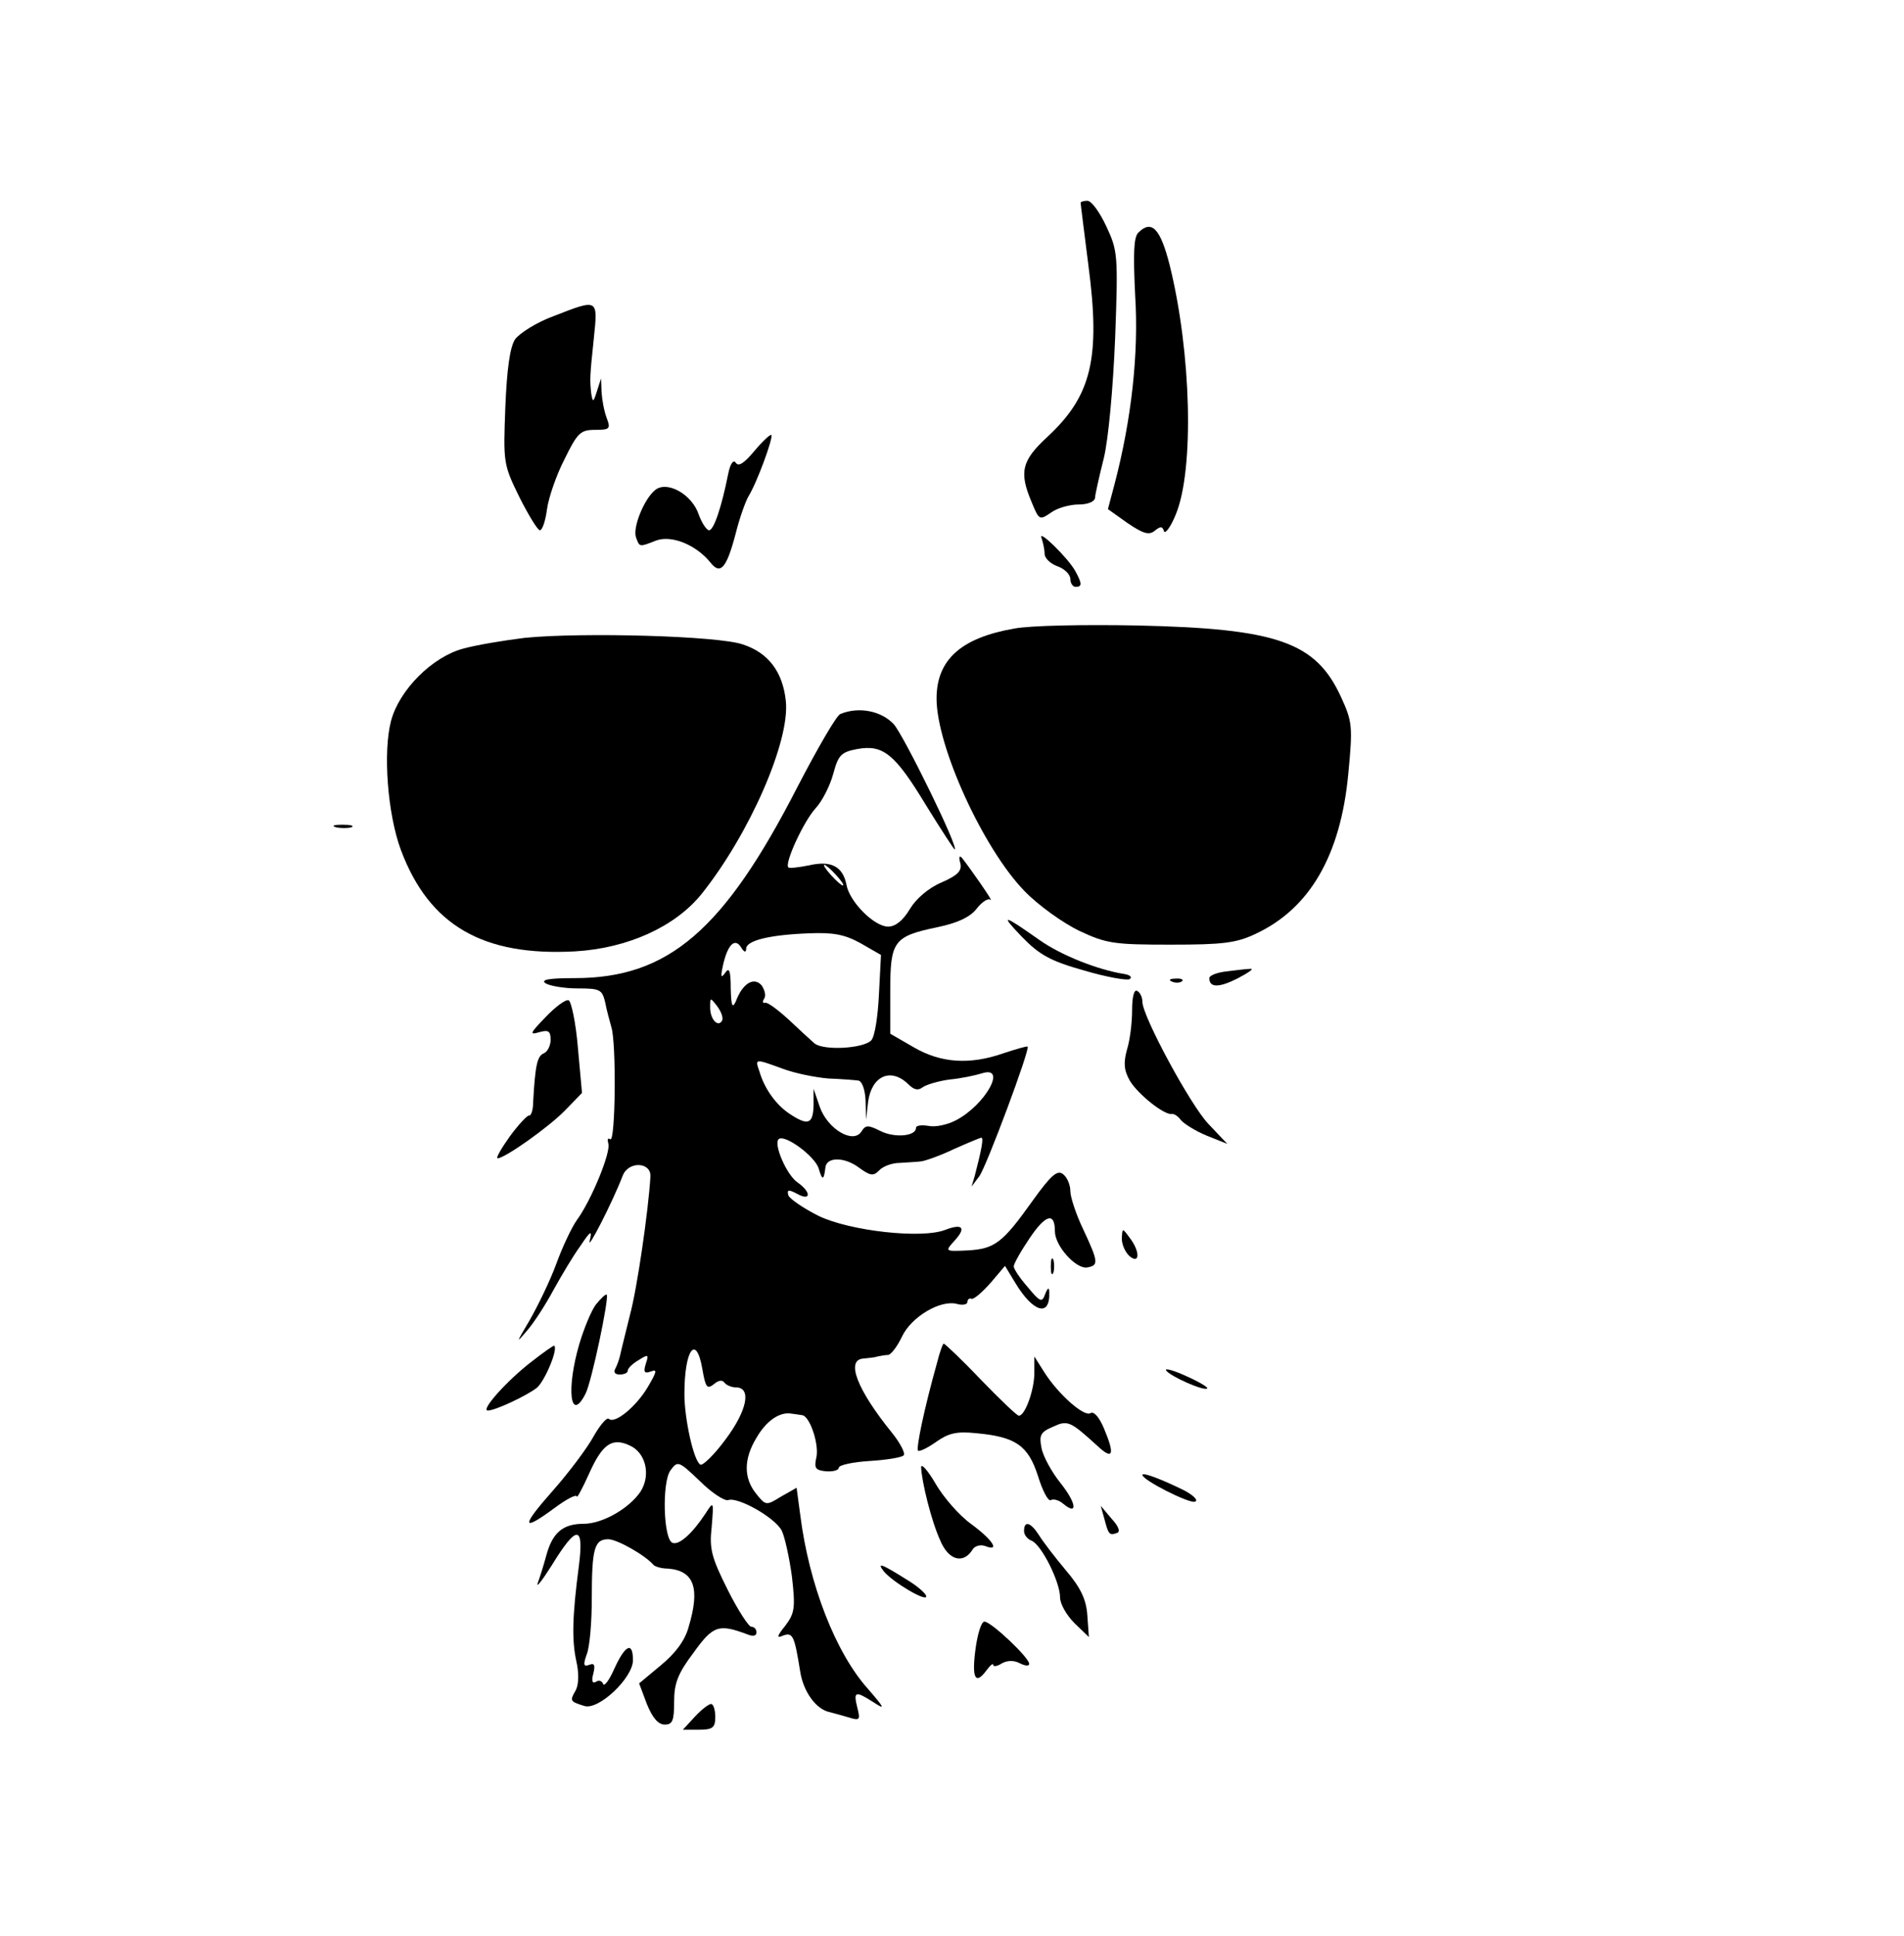
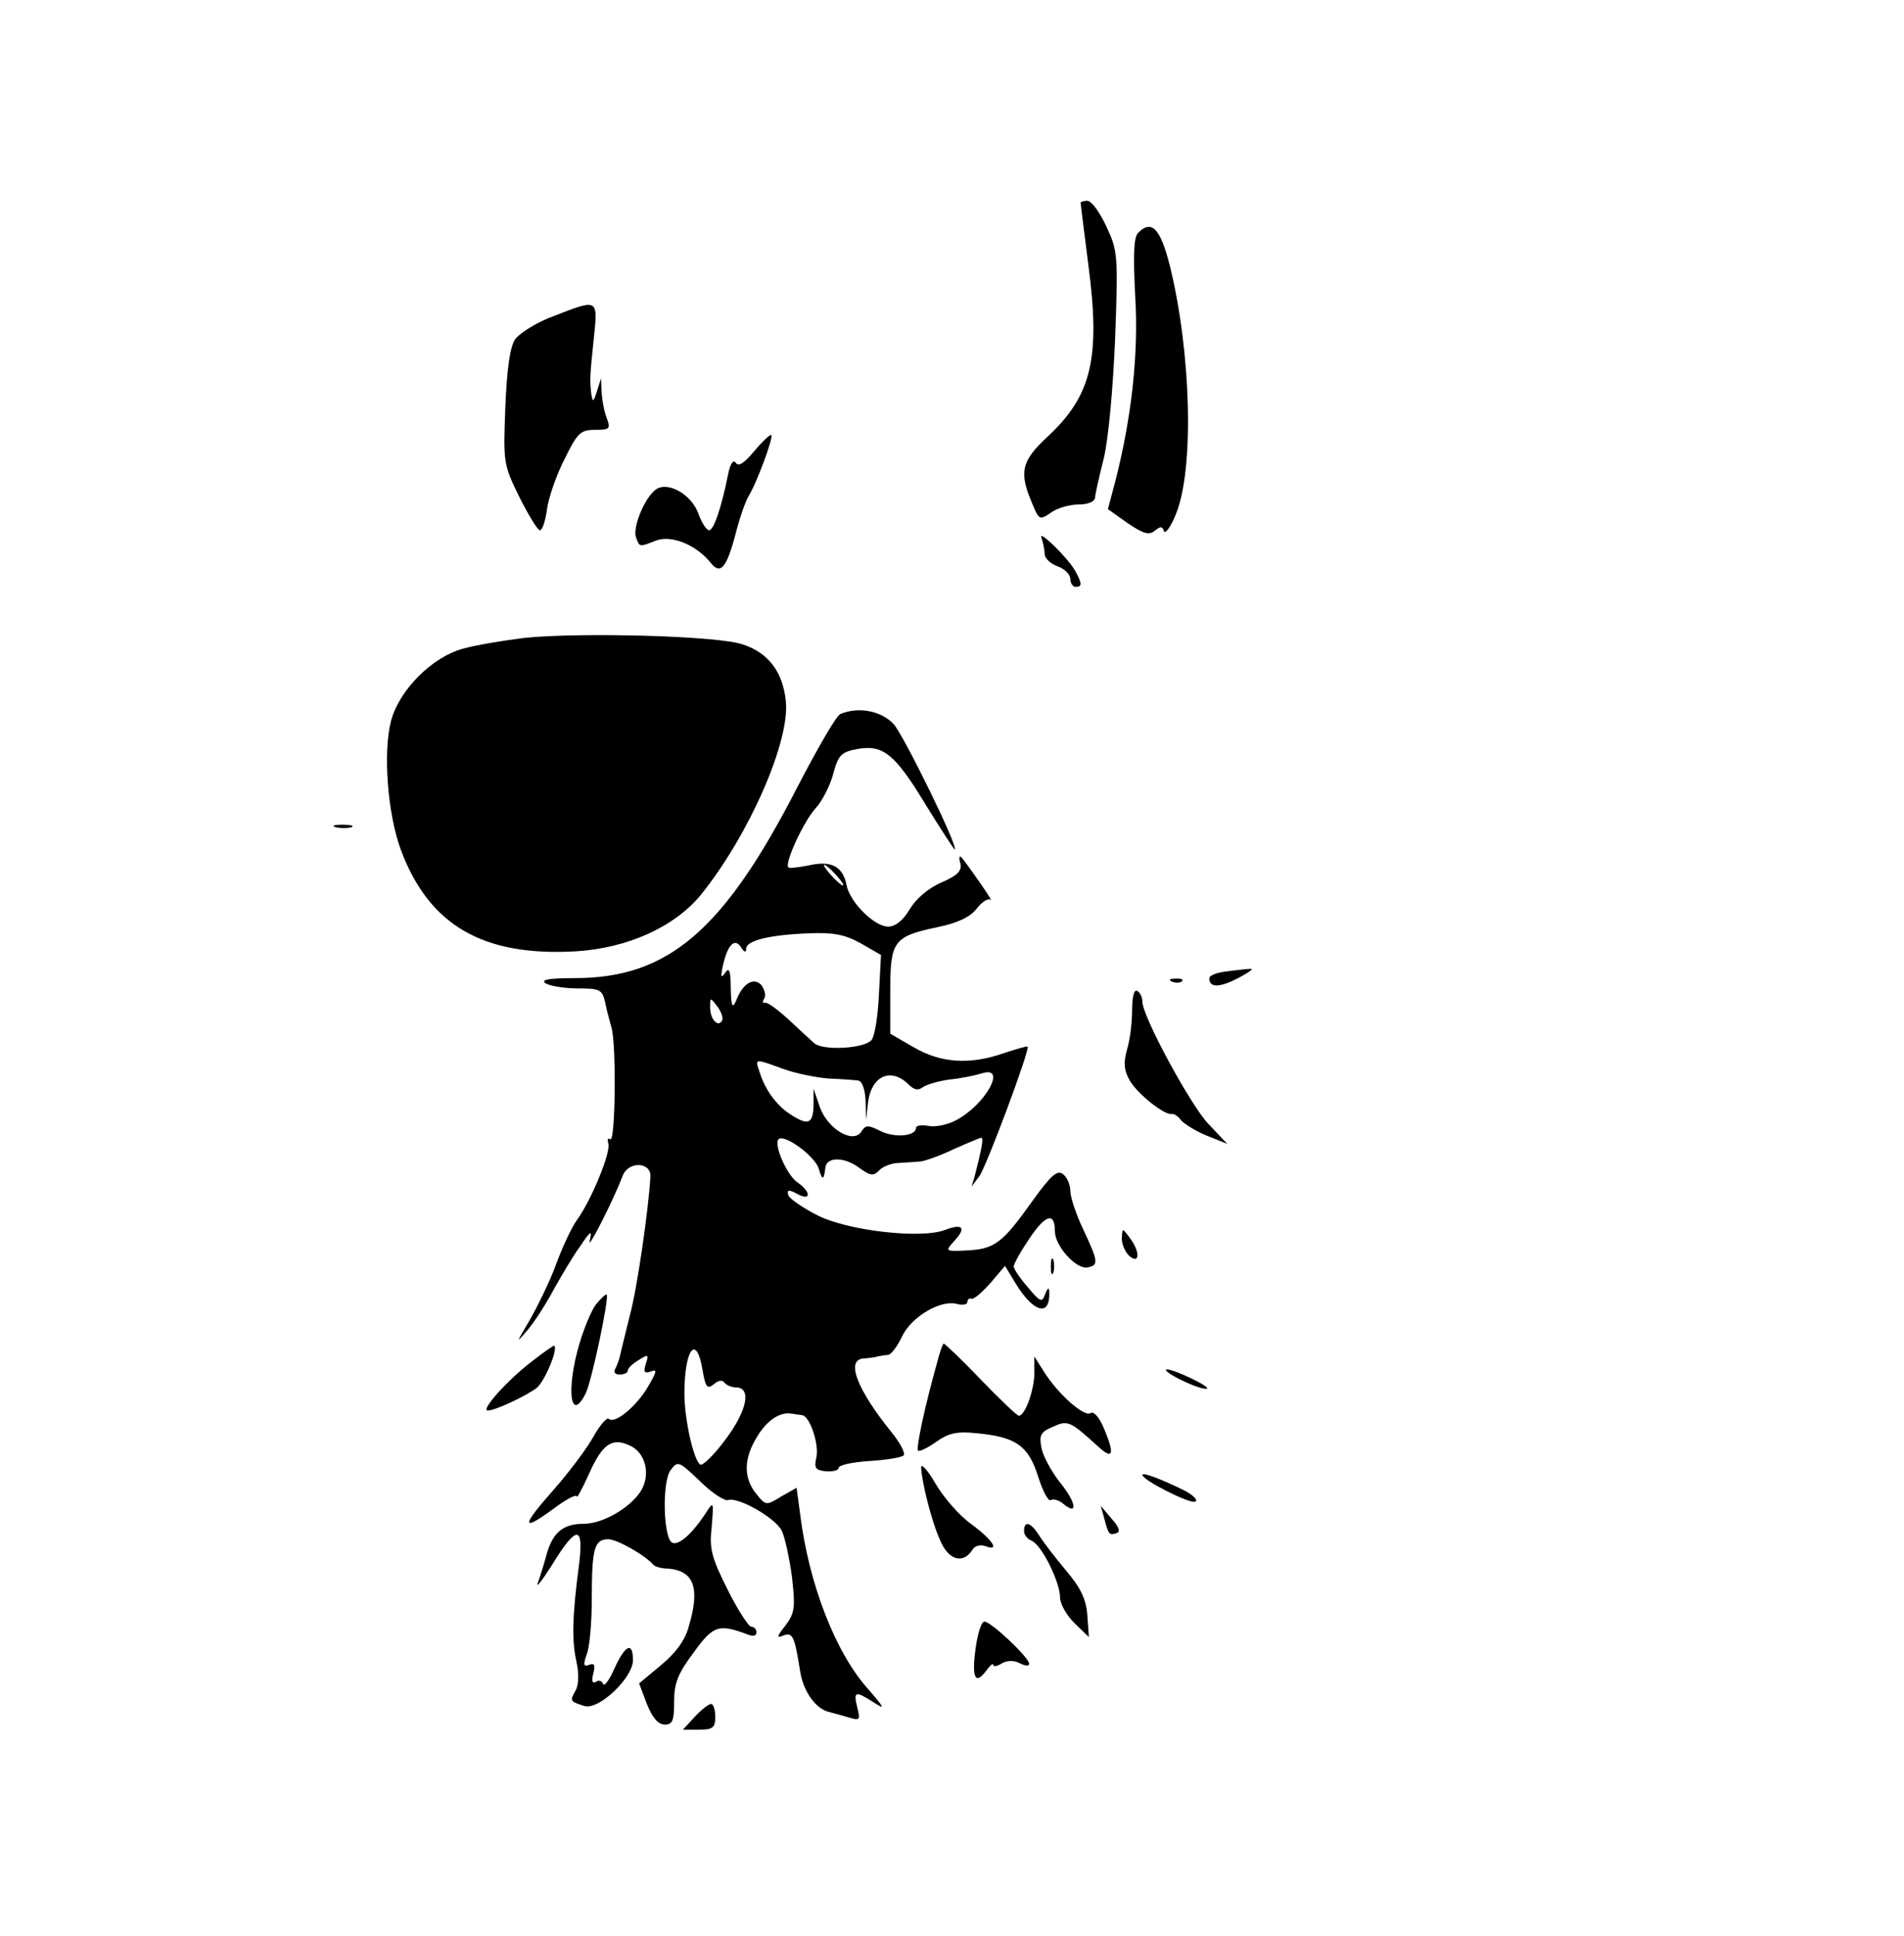
<svg xmlns="http://www.w3.org/2000/svg" version="1.0" width="370pt" height="376pt" viewBox="0 0 370 376" preserveAspectRatio="xMidYMid meet">
  <g transform="translate(0,376) scale(0.1,-0.1)" fill="#000000" stroke="none">
    <path d="M2100 3366 c0 -3 7 -57 15 -121 24 -181 6 -254 -79 -333 -51 -47 -56 -69 -31 -128 14 -34 15 -35 37 -20 12 9 36 16 54 16 17 0 31 5 32 13 0 6 8 41 17 77 9 37 18 136 22 233 6 162 5 170 -17 217 -13 28 -29 50 -37 50 -7 0 -13 -2 -13 -4z" />
    <path d="M2212 3308 c-9 -9 -10 -41 -6 -123 7 -111 -7 -239 -40 -365 l-13 -49 38 -27 c31 -21 42 -24 53 -15 11 9 15 9 18 -1 2 -6 13 8 23 33 36 87 30 315 -12 484 -18 71 -35 89 -61 63z" />
    <path d="M1076 3146 c-33 -12 -66 -33 -75 -45 -10 -15 -16 -58 -19 -132 -4 -107 -4 -111 27 -174 18 -36 36 -65 40 -65 5 0 11 18 14 41 3 22 18 66 34 97 25 51 31 57 59 57 29 0 31 2 23 23 -5 13 -9 35 -10 50 l-1 27 -8 -25 c-7 -22 -8 -22 -11 -5 -3 28 -3 32 5 108 8 77 9 77 -78 43z" />
    <path d="M1466 2884 c-20 -24 -31 -31 -36 -23 -5 7 -11 -2 -15 -22 -13 -65 -28 -109 -37 -109 -5 0 -14 14 -20 30 -13 40 -62 67 -85 48 -22 -18 -44 -74 -37 -92 7 -19 6 -19 39 -6 30 11 77 -8 105 -42 20 -26 32 -12 50 57 7 28 18 59 24 70 17 27 49 115 45 120 -2 2 -17 -12 -33 -31z" />
    <path d="M2024 2715 c3 -9 6 -23 6 -31 0 -8 11 -19 25 -24 14 -5 25 -16 25 -25 0 -8 5 -15 10 -15 13 0 13 6 0 30 -14 26 -74 84 -66 65z" />
-     <path d="M1971 2539 c-104 -18 -151 -61 -151 -136 0 -93 91 -292 171 -374 27 -28 75 -62 106 -77 53 -25 68 -27 178 -27 101 0 127 3 165 21 105 49 165 152 180 310 9 93 8 102 -14 150 -49 107 -124 133 -396 139 -102 2 -209 0 -239 -6z" />
    <path d="M1020 2521 c-41 -5 -95 -14 -120 -21 -60 -16 -124 -80 -140 -140 -16 -60 -7 -181 19 -251 55 -147 160 -207 339 -197 102 6 194 48 245 111 93 116 173 298 164 376 -6 56 -34 93 -83 109 -47 17 -314 24 -424 13z" />
    <path d="M1633 2373 c-7 -2 -44 -66 -83 -141 -143 -279 -251 -372 -433 -372 -50 0 -67 -3 -57 -10 8 -5 36 -10 62 -10 44 0 48 -2 54 -27 3 -16 9 -37 12 -48 10 -31 8 -224 -2 -218 -5 3 -6 0 -4 -8 6 -16 -33 -111 -61 -149 -10 -14 -28 -52 -40 -85 -12 -33 -36 -82 -52 -110 -26 -44 -27 -46 -5 -20 14 16 37 52 52 80 15 27 38 66 52 85 20 30 23 31 18 10 -6 -23 44 74 64 126 11 29 55 27 54 -1 -4 -67 -26 -219 -40 -270 -8 -33 -17 -68 -19 -78 -2 -9 -7 -22 -10 -27 -3 -6 1 -10 9 -10 9 0 16 3 16 8 0 4 9 13 21 20 19 12 20 11 14 -7 -5 -16 -3 -20 10 -15 13 5 11 -1 -6 -30 -23 -39 -65 -73 -76 -62 -4 3 -17 -12 -30 -35 -12 -22 -48 -70 -79 -105 -62 -70 -61 -81 4 -33 23 17 42 27 43 22 0 -4 11 16 24 45 26 58 45 70 79 54 31 -14 41 -57 21 -89 -22 -33 -74 -63 -111 -63 -40 0 -60 -17 -72 -60 -5 -19 -13 -44 -17 -55 -4 -11 8 4 27 34 49 80 63 79 53 0 -13 -99 -14 -145 -5 -186 5 -22 5 -44 -1 -56 -12 -21 -12 -22 17 -31 28 -8 94 55 94 89 0 37 -15 30 -36 -16 -10 -23 -20 -36 -22 -30 -2 6 -9 8 -14 4 -7 -4 -9 2 -5 16 4 17 2 21 -8 17 -11 -4 -12 0 -5 20 6 14 10 63 10 109 0 97 5 115 32 115 17 0 72 -31 88 -50 3 -3 15 -7 28 -7 51 -4 63 -38 40 -114 -7 -26 -26 -51 -54 -74 l-42 -35 15 -40 c11 -27 22 -40 35 -40 15 0 18 8 18 44 0 36 7 55 38 96 38 53 49 56 105 35 10 -4 17 -3 17 4 0 6 -4 11 -10 11 -5 0 -26 32 -46 72 -31 62 -36 79 -31 122 4 50 4 51 -12 26 -25 -38 -51 -62 -64 -57 -18 6 -21 118 -4 141 14 19 16 18 57 -21 23 -23 48 -39 55 -37 18 7 90 -33 104 -59 6 -12 15 -53 20 -90 7 -61 5 -71 -13 -95 -17 -21 -17 -25 -4 -19 19 7 22 -2 33 -70 6 -39 31 -74 58 -79 7 -2 23 -6 36 -10 22 -7 23 -5 17 19 -8 32 -4 33 32 10 23 -15 21 -11 -11 26 -63 70 -115 203 -132 339 l-7 52 -30 -17 c-29 -18 -30 -18 -49 6 -24 30 -24 67 1 108 19 33 45 51 68 47 6 -1 16 -2 21 -3 15 -2 34 -59 27 -84 -4 -19 -1 -23 19 -25 14 -1 25 2 25 7 0 5 27 11 60 13 33 2 63 7 66 11 4 3 -6 23 -22 43 -69 85 -91 143 -56 145 9 1 22 2 27 4 6 1 15 3 21 3 6 1 18 17 27 36 18 38 75 72 107 63 11 -3 20 -1 20 4 0 5 4 8 8 6 5 -1 21 13 37 31 l28 33 20 -33 c35 -58 68 -67 66 -18 0 10 -3 9 -8 -4 -6 -17 -10 -15 -34 14 -15 17 -27 35 -27 40 0 5 14 30 31 55 31 46 49 51 49 13 0 -28 41 -74 63 -70 22 4 22 10 -8 74 -14 29 -25 63 -25 74 0 12 -6 27 -14 33 -11 9 -23 -1 -59 -51 -59 -83 -74 -94 -127 -97 -44 -2 -44 -2 -25 19 23 25 16 34 -18 21 -46 -18 -186 -2 -246 27 -30 15 -56 33 -59 40 -3 11 0 12 17 3 27 -15 28 3 1 22 -21 14 -47 74 -37 84 11 11 71 -33 78 -57 7 -24 10 -23 13 2 2 21 37 21 65 0 22 -16 28 -17 39 -6 7 8 25 15 40 15 15 1 34 2 42 3 8 1 37 11 64 24 27 12 51 22 53 22 5 0 0 -25 -13 -75 l-6 -20 15 20 c14 19 99 247 94 252 -2 1 -23 -5 -47 -13 -66 -23 -122 -19 -175 12 l-45 26 0 82 c0 98 6 107 92 125 39 8 64 20 76 36 11 14 23 21 27 17 8 -7 -40 62 -56 82 -5 5 -6 0 -3 -10 4 -15 -4 -24 -36 -38 -26 -11 -50 -32 -62 -52 -13 -22 -28 -34 -42 -34 -27 0 -75 48 -81 81 -7 36 -30 48 -73 38 -20 -4 -38 -6 -40 -4 -8 8 30 90 53 115 13 14 28 44 34 66 10 37 15 43 47 49 50 9 73 -9 134 -110 29 -47 54 -85 55 -85 10 0 -98 220 -118 243 -24 26 -68 35 -104 20z m-8 -313 c10 -11 16 -20 13 -20 -3 0 -13 9 -23 20 -10 11 -16 20 -13 20 3 0 13 -9 23 -20z m47 -132 l40 -23 -4 -77 c-2 -42 -8 -82 -15 -89 -16 -16 -92 -20 -110 -6 -8 7 -31 28 -51 47 -21 19 -41 34 -45 32 -5 -1 -6 2 -2 8 4 6 1 17 -5 26 -15 17 -37 4 -50 -31 -7 -15 -9 -9 -10 25 0 35 -3 42 -11 30 -8 -11 -9 -8 -4 15 9 40 23 54 35 35 6 -10 10 -11 10 -3 0 16 45 27 121 30 48 2 70 -2 101 -19z m-269 -151 c-8 -13 -23 3 -23 26 0 20 0 20 14 2 8 -11 12 -23 9 -28z m118 -93 c24 -9 64 -17 89 -19 25 -1 51 -3 58 -4 7 -1 13 -17 14 -38 l1 -38 4 35 c7 50 44 67 78 34 11 -11 19 -13 28 -6 7 5 30 12 52 15 22 2 50 8 63 12 50 16 7 -61 -50 -91 -17 -9 -41 -14 -54 -11 -13 2 -24 1 -24 -4 0 -16 -41 -20 -69 -6 -24 12 -29 12 -37 -1 -16 -25 -66 5 -81 48 l-12 35 0 -32 c-1 -37 -11 -40 -46 -17 -26 17 -49 48 -59 82 -9 26 -10 26 45 6z m-156 -584 c6 -35 9 -39 22 -29 9 8 17 9 21 3 4 -5 14 -9 22 -9 31 0 22 -45 -20 -101 -22 -30 -45 -52 -49 -49 -13 7 -31 89 -31 137 0 87 23 118 35 48z" />
    <path d="M653 2153 c9 -2 23 -2 30 0 6 3 -1 5 -18 5 -16 0 -22 -2 -12 -5z" />
-     <path d="M1986 1940 c34 -35 56 -47 120 -65 44 -13 84 -20 89 -17 6 4 1 8 -10 10 -52 8 -124 37 -165 66 -71 50 -78 52 -34 6z" />
    <path d="M2383 1873 c-18 -2 -33 -8 -33 -13 0 -19 19 -19 56 0 21 11 32 19 24 18 -8 0 -30 -3 -47 -5z" />
    <path d="M2278 1853 c7 -3 16 -2 19 1 4 3 -2 6 -13 5 -11 0 -14 -3 -6 -6z" />
    <path d="M2200 1798 c0 -24 -4 -58 -10 -77 -7 -26 -6 -40 6 -61 16 -26 66 -66 81 -64 5 1 13 -5 18 -12 6 -7 28 -21 50 -30 l40 -16 -37 39 c-35 37 -128 209 -128 237 0 8 -4 18 -10 21 -6 4 -10 -11 -10 -37z" />
-     <path d="M1060 1784 c-30 -31 -32 -35 -12 -29 18 5 22 2 22 -15 0 -11 -6 -23 -13 -26 -13 -5 -17 -23 -21 -96 0 -14 -4 -26 -8 -25 -3 1 -20 -17 -37 -40 -17 -24 -28 -43 -24 -43 14 0 100 61 131 93 l33 34 -8 88 c-4 49 -13 90 -18 92 -6 2 -26 -13 -45 -33z" />
    <path d="M2180 1354 c0 -12 7 -27 15 -34 20 -17 21 9 0 36 -14 19 -14 19 -15 -2z" />
    <path d="M2042 1300 c0 -14 2 -19 5 -12 2 6 2 18 0 25 -3 6 -5 1 -5 -13z" />
    <path d="M1158 1226 c-9 -12 -23 -46 -32 -76 -26 -88 -18 -156 12 -97 12 24 46 186 41 192 -2 2 -11 -7 -21 -19z" />
    <path d="M1033 1115 c-47 -36 -100 -95 -85 -95 14 0 74 28 95 44 15 12 42 75 34 82 -1 1 -21 -13 -44 -31z" />
    <path d="M1821 1113 c-25 -89 -41 -166 -37 -171 3 -2 18 5 35 17 24 17 40 21 78 17 77 -7 101 -24 120 -83 9 -29 20 -50 25 -47 5 3 16 0 24 -7 29 -24 26 1 -5 40 -17 21 -34 52 -37 68 -5 25 -2 31 21 41 30 14 34 12 88 -37 30 -28 34 -17 12 35 -9 21 -19 33 -26 29 -12 -8 -63 37 -90 80 l-19 30 0 -32 c0 -33 -18 -83 -30 -83 -4 0 -37 32 -74 70 -37 39 -70 70 -72 70 -2 0 -8 -17 -13 -37z" />
    <path d="M2266 1098 c7 -11 74 -41 80 -35 2 2 -16 13 -41 24 -24 11 -42 16 -39 11z" />
    <path d="M1790 910 c1 -28 20 -105 37 -142 16 -39 45 -47 63 -18 4 7 15 10 24 7 30 -12 16 11 -26 42 -24 17 -55 53 -70 79 -15 26 -28 40 -28 32z" />
    <path d="M2220 895 c0 -10 91 -56 102 -52 7 2 -1 11 -19 21 -42 21 -83 37 -83 31z" />
    <path d="M2146 810 c8 -31 10 -33 24 -28 8 2 4 13 -10 28 l-21 25 7 -25z" />
    <path d="M1990 786 c0 -8 7 -16 15 -19 19 -8 55 -80 55 -110 0 -13 13 -35 28 -50 l28 -27 -3 42 c-2 31 -13 54 -42 88 -21 25 -44 55 -52 68 -16 25 -29 29 -29 8z" />
-     <path d="M1718 707 c18 -21 82 -59 82 -48 0 5 -17 20 -37 32 -51 32 -60 35 -45 16z" />
    <path d="M1896 559 c-8 -58 -1 -73 20 -45 8 11 14 16 14 12 0 -4 8 -3 17 3 11 6 24 6 35 0 10 -5 18 -6 18 -1 0 12 -74 82 -87 82 -6 0 -13 -23 -17 -51z" />
    <path d="M1350 425 l-23 -25 31 0 c27 0 32 4 32 25 0 14 -4 25 -8 25 -5 0 -19 -11 -32 -25z" />
  </g>
</svg>